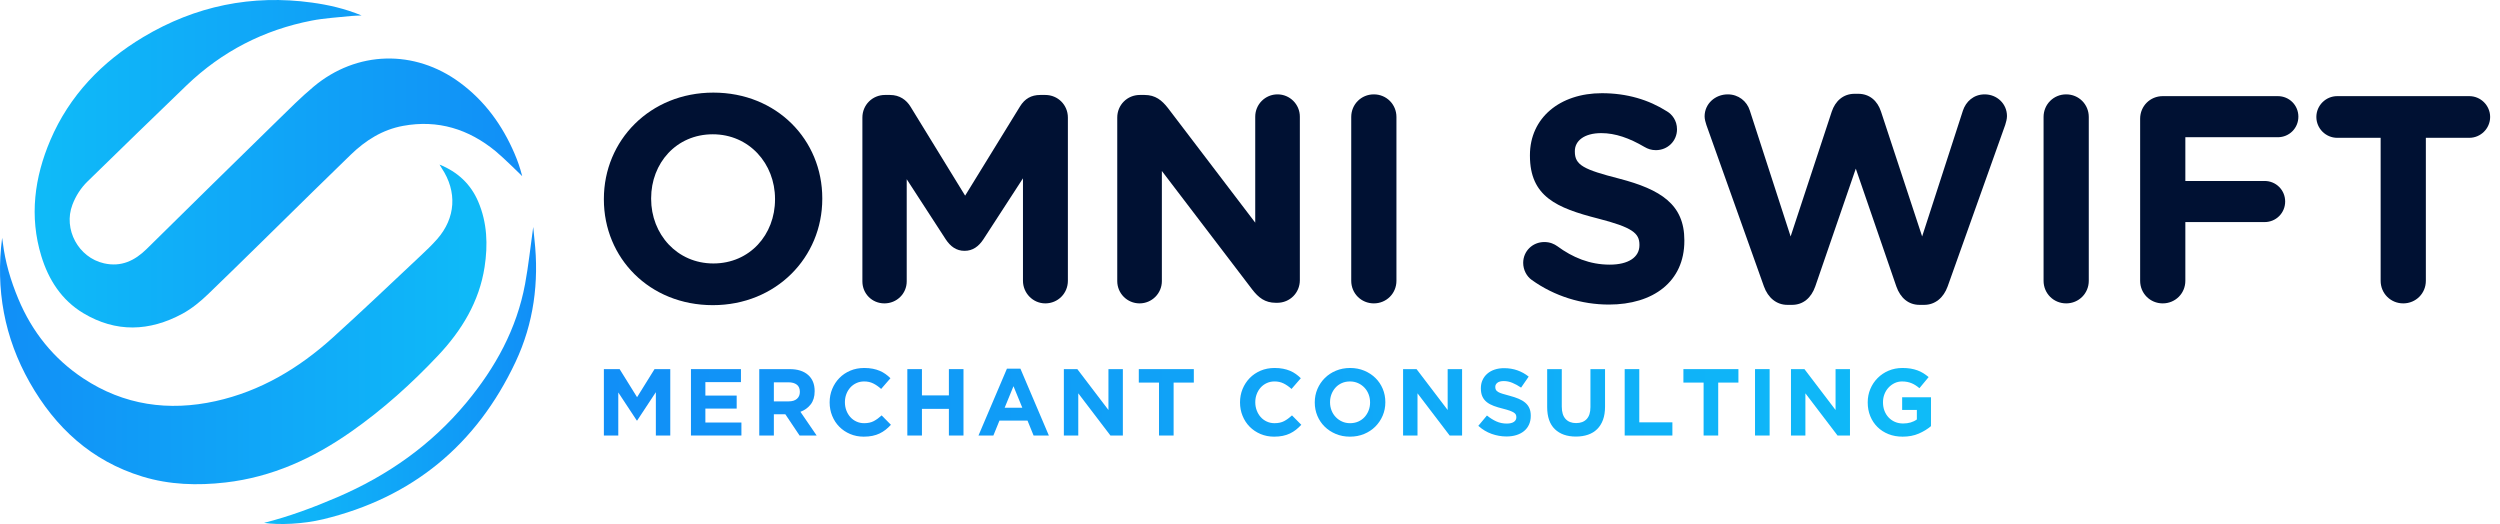
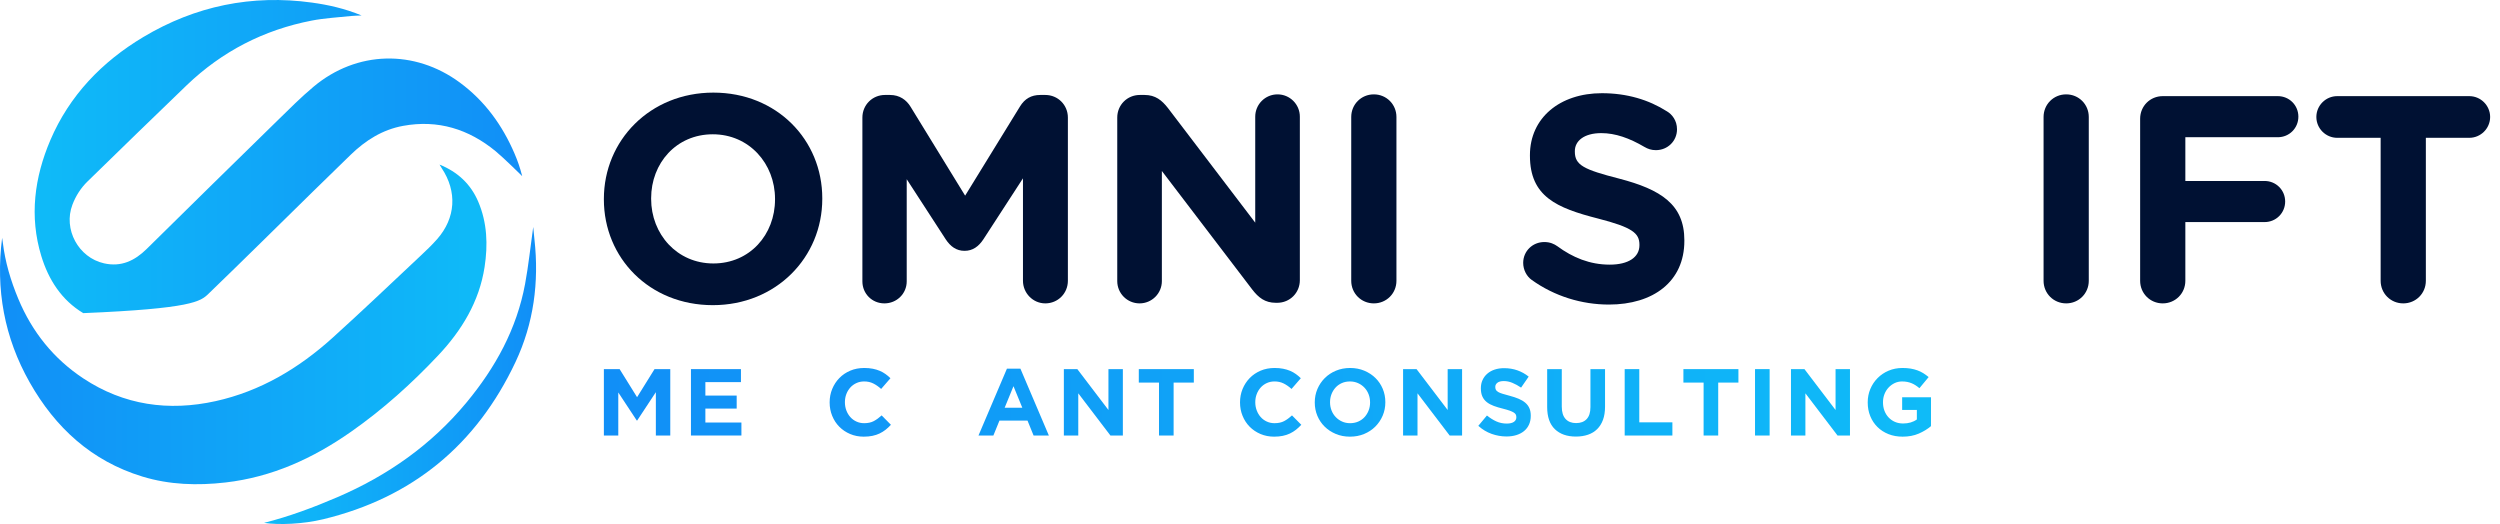
<svg xmlns="http://www.w3.org/2000/svg" width="229" height="48" viewBox="0 0 229 48" fill="none">
  <path d="M65.291 27.952C59.483 27.952 55.315 23.622 55.315 18.271V18.217C55.315 12.866 59.536 8.483 65.345 8.483C71.153 8.483 75.321 12.812 75.321 18.163V18.217C75.321 23.569 71.099 27.952 65.291 27.952ZM65.345 24.133C68.679 24.133 70.992 21.498 70.992 18.271V18.217C70.992 14.99 68.626 12.301 65.291 12.301C61.957 12.301 59.644 14.937 59.644 18.163V18.217C59.644 21.444 62.01 24.133 65.345 24.133Z" fill="#001133" />
  <path d="M78.995 25.773V10.769C78.995 9.612 79.909 8.698 81.065 8.698H81.522C82.41 8.698 83.028 9.155 83.405 9.774L88.406 17.922L93.435 9.747C93.865 9.048 94.457 8.698 95.29 8.698H95.748C96.904 8.698 97.818 9.612 97.818 10.769V25.72C97.818 26.876 96.904 27.79 95.748 27.79C94.618 27.79 93.704 26.849 93.704 25.72V16.335L90.074 21.928C89.643 22.574 89.106 22.977 88.353 22.977C87.6 22.977 87.062 22.574 86.632 21.928L83.055 16.416V25.773C83.055 26.903 82.141 27.79 81.011 27.79C79.882 27.79 78.995 26.903 78.995 25.773Z" fill="#001133" />
  <path d="M102.34 25.747V10.769C102.34 9.612 103.254 8.698 104.411 8.698H104.841C105.836 8.698 106.427 9.182 106.992 9.908L114.979 20.395V10.688C114.979 9.559 115.893 8.644 117.022 8.644C118.152 8.644 119.066 9.559 119.066 10.688V25.666C119.066 26.822 118.152 27.736 116.995 27.736H116.861C115.866 27.736 115.274 27.253 114.71 26.526L106.427 15.663V25.747C106.427 26.876 105.513 27.79 104.384 27.79C103.254 27.79 102.34 26.876 102.34 25.747Z" fill="#001133" />
  <path d="M123.773 25.72V10.715C123.773 9.559 124.687 8.644 125.843 8.644C127 8.644 127.914 9.559 127.914 10.715V25.72C127.914 26.876 127 27.79 125.843 27.79C124.687 27.79 123.773 26.876 123.773 25.72Z" fill="#001133" />
  <path d="M147.376 27.898C144.902 27.898 142.401 27.145 140.304 25.639C139.846 25.316 139.524 24.725 139.524 24.079C139.524 23.004 140.384 22.17 141.46 22.17C141.998 22.17 142.374 22.358 142.643 22.547C144.068 23.595 145.628 24.241 147.456 24.241C149.151 24.241 150.172 23.569 150.172 22.466V22.412C150.172 21.363 149.527 20.826 146.381 20.019C142.589 19.051 140.142 18.002 140.142 14.264V14.211C140.142 10.796 142.885 8.537 146.73 8.537C149.016 8.537 151.006 9.128 152.7 10.204C153.157 10.473 153.614 11.037 153.614 11.844C153.614 12.92 152.754 13.754 151.678 13.754C151.275 13.754 150.952 13.646 150.63 13.458C149.258 12.651 147.967 12.194 146.677 12.194C145.09 12.194 144.256 12.92 144.256 13.834V13.888C144.256 15.125 145.063 15.528 148.317 16.362C152.135 17.357 154.287 18.728 154.287 22.009V22.063C154.287 25.8 151.436 27.898 147.376 27.898Z" fill="#001133" />
-   <path d="M161.574 26.231L156.303 11.441C156.223 11.199 156.142 10.903 156.142 10.661C156.142 9.505 157.11 8.644 158.266 8.644C159.234 8.644 160.014 9.263 160.283 10.123L164.021 21.659L167.786 10.231C168.108 9.263 168.834 8.591 169.883 8.591H170.206C171.255 8.591 171.981 9.236 172.303 10.231L176.068 21.659L179.806 10.123C180.075 9.317 180.774 8.644 181.796 8.644C182.925 8.644 183.839 9.505 183.839 10.634C183.839 10.876 183.759 11.199 183.678 11.441L178.407 26.231C178.031 27.279 177.251 27.925 176.256 27.925H175.826C174.831 27.925 174.078 27.306 173.702 26.231L169.991 15.448L166.28 26.231C165.903 27.306 165.15 27.925 164.155 27.925H163.725C162.73 27.925 161.95 27.279 161.574 26.231Z" fill="#001133" />
  <path d="M187.191 25.72V10.715C187.191 9.559 188.106 8.644 189.262 8.644C190.418 8.644 191.332 9.559 191.332 10.715V25.72C191.332 26.876 190.418 27.79 189.262 27.79C188.106 27.79 187.191 26.876 187.191 25.72Z" fill="#001133" />
  <path d="M196.037 25.72V10.876C196.037 9.72 196.951 8.806 198.107 8.806H208.648C209.697 8.806 210.531 9.639 210.531 10.688C210.531 11.737 209.697 12.57 208.648 12.57H200.178V16.577H207.438C208.487 16.577 209.321 17.411 209.321 18.459C209.321 19.508 208.487 20.342 207.438 20.342H200.178V25.72C200.178 26.876 199.263 27.79 198.107 27.79C196.951 27.79 196.037 26.876 196.037 25.72Z" fill="#001133" />
  <path d="M218.067 25.72V12.624H214.087C213.038 12.624 212.178 11.764 212.178 10.715C212.178 9.666 213.038 8.806 214.087 8.806H226.188C227.236 8.806 228.097 9.666 228.097 10.715C228.097 11.764 227.236 12.624 226.188 12.624H222.208V25.72C222.208 26.876 221.294 27.79 220.137 27.79C218.981 27.79 218.067 26.876 218.067 25.72Z" fill="#001133" />
  <path d="M60.076 39.894V35.923L58.364 38.521H58.33L56.635 35.949V39.894H55.315V33.811H56.757L58.356 36.383L59.955 33.811H61.397V39.894H60.076Z" fill="url(#paint0_linear_2002_40)" />
  <path d="M63.291 39.894V33.811H67.871V35.002H64.612V36.235H67.48V37.426H64.612V38.703H67.914V39.893H63.291V39.894Z" fill="url(#paint1_linear_2002_40)" />
-   <path d="M73.241 39.894L71.937 37.947H70.886V39.894H69.548V33.811H72.328C73.052 33.811 73.615 33.988 74.018 34.341C74.421 34.695 74.622 35.187 74.622 35.818V35.836C74.622 36.328 74.502 36.729 74.262 37.039C74.021 37.349 73.707 37.577 73.319 37.721L74.805 39.894H73.241ZM73.267 35.888C73.267 35.598 73.174 35.381 72.989 35.236C72.803 35.092 72.546 35.019 72.215 35.019H70.886V36.766H72.242C72.572 36.766 72.825 36.688 73.002 36.531C73.178 36.375 73.267 36.166 73.267 35.906V35.888Z" fill="url(#paint2_linear_2002_40)" />
  <path d="M81.122 39.364C80.954 39.497 80.77 39.611 80.57 39.707C80.371 39.802 80.151 39.875 79.914 39.924C79.677 39.973 79.41 39.998 79.115 39.998C78.668 39.998 78.254 39.917 77.872 39.755C77.49 39.593 77.159 39.371 76.882 39.09C76.603 38.809 76.386 38.477 76.23 38.095C76.074 37.713 75.995 37.304 75.995 36.87V36.852C75.995 36.418 76.074 36.011 76.23 35.631C76.386 35.252 76.603 34.919 76.882 34.632C77.159 34.346 77.493 34.12 77.881 33.954C78.269 33.789 78.698 33.707 79.167 33.707C79.451 33.707 79.71 33.73 79.945 33.776C80.179 33.823 80.392 33.886 80.583 33.967C80.774 34.048 80.951 34.147 81.113 34.263C81.275 34.379 81.426 34.506 81.565 34.645L80.713 35.627C80.476 35.413 80.234 35.244 79.988 35.123C79.742 35.001 79.465 34.94 79.158 34.94C78.903 34.94 78.667 34.989 78.45 35.088C78.233 35.187 78.046 35.322 77.889 35.496C77.733 35.67 77.611 35.871 77.524 36.1C77.438 36.329 77.394 36.574 77.394 36.834V36.852C77.394 37.113 77.438 37.359 77.524 37.591C77.611 37.822 77.731 38.025 77.885 38.199C78.039 38.373 78.224 38.51 78.441 38.611C78.659 38.713 78.898 38.764 79.158 38.764C79.506 38.764 79.8 38.7 80.04 38.572C80.28 38.445 80.519 38.271 80.757 38.051L81.609 38.911C81.452 39.08 81.29 39.231 81.122 39.364Z" fill="url(#paint3_linear_2002_40)" />
-   <path d="M86.918 39.894V37.452H84.45V39.894H83.112V33.811H84.45V36.218H86.918V33.811H88.256V39.894H86.918Z" fill="url(#paint4_linear_2002_40)" />
  <path d="M94.677 39.894L94.121 38.529H91.549L90.993 39.894H89.629L92.236 33.768H93.469L96.076 39.894H94.677ZM92.835 35.375L92.027 37.348H93.643L92.835 35.375Z" fill="url(#paint5_linear_2002_40)" />
  <path d="M101.716 39.894L98.77 36.027V39.894H97.449V33.811H98.683L101.533 37.556V33.811H102.854V39.894H101.716Z" fill="url(#paint6_linear_2002_40)" />
  <path d="M107.503 35.045V39.894H106.165V35.045H104.314V33.811H109.354V35.045H107.503Z" fill="url(#paint7_linear_2002_40)" />
  <path d="M118.712 39.364C118.544 39.497 118.36 39.611 118.16 39.707C117.961 39.802 117.742 39.875 117.504 39.924C117.267 39.973 117 39.998 116.705 39.998C116.259 39.998 115.845 39.917 115.462 39.755C115.08 39.593 114.75 39.371 114.472 39.09C114.194 38.809 113.977 38.477 113.82 38.095C113.664 37.713 113.586 37.304 113.586 36.87V36.852C113.586 36.418 113.664 36.011 113.82 35.631C113.977 35.252 114.194 34.919 114.472 34.632C114.75 34.346 115.083 34.12 115.471 33.954C115.859 33.789 116.288 33.707 116.757 33.707C117.041 33.707 117.3 33.73 117.535 33.776C117.769 33.823 117.982 33.886 118.173 33.967C118.364 34.048 118.541 34.147 118.703 34.263C118.865 34.379 119.016 34.506 119.155 34.645L118.304 35.627C118.066 35.413 117.824 35.244 117.578 35.123C117.332 35.001 117.055 34.94 116.748 34.94C116.493 34.94 116.257 34.989 116.04 35.088C115.823 35.187 115.636 35.322 115.48 35.496C115.323 35.67 115.202 35.871 115.115 36.1C115.028 36.329 114.984 36.574 114.984 36.834V36.852C114.984 37.113 115.028 37.359 115.115 37.591C115.202 37.822 115.322 38.025 115.475 38.199C115.629 38.372 115.814 38.51 116.031 38.611C116.249 38.713 116.488 38.764 116.748 38.764C117.096 38.764 117.39 38.7 117.63 38.572C117.871 38.445 118.109 38.271 118.347 38.051L119.199 38.911C119.042 39.08 118.88 39.231 118.712 39.364Z" fill="url(#paint8_linear_2002_40)" />
  <path d="M126.654 38.073C126.492 38.453 126.267 38.786 125.981 39.073C125.694 39.359 125.352 39.586 124.956 39.751C124.559 39.916 124.126 39.998 123.657 39.998C123.187 39.998 122.756 39.916 122.362 39.751C121.968 39.586 121.627 39.363 121.341 39.081C121.054 38.8 120.831 38.47 120.672 38.091C120.512 37.712 120.433 37.304 120.433 36.87V36.853C120.433 36.418 120.514 36.011 120.676 35.632C120.838 35.252 121.063 34.919 121.349 34.633C121.636 34.346 121.978 34.12 122.375 33.955C122.771 33.79 123.204 33.707 123.674 33.707C124.143 33.707 124.574 33.79 124.968 33.955C125.362 34.12 125.702 34.343 125.989 34.624C126.276 34.905 126.499 35.235 126.658 35.614C126.818 35.994 126.897 36.401 126.897 36.835V36.853C126.897 37.287 126.816 37.694 126.654 38.073ZM125.498 36.853C125.498 36.592 125.454 36.346 125.364 36.114C125.274 35.882 125.146 35.679 124.981 35.506C124.816 35.332 124.621 35.195 124.395 35.093C124.169 34.992 123.923 34.941 123.657 34.941C123.384 34.941 123.136 34.99 122.914 35.089C122.69 35.187 122.499 35.323 122.34 35.497C122.181 35.671 122.056 35.872 121.966 36.101C121.877 36.33 121.832 36.575 121.832 36.835V36.853C121.832 37.113 121.877 37.36 121.966 37.591C122.056 37.823 122.184 38.026 122.349 38.199C122.514 38.373 122.708 38.511 122.931 38.612C123.154 38.714 123.402 38.764 123.674 38.764C123.94 38.764 124.187 38.715 124.412 38.617C124.638 38.518 124.831 38.382 124.99 38.208C125.15 38.034 125.274 37.833 125.364 37.604C125.454 37.376 125.499 37.131 125.499 36.87L125.498 36.853Z" fill="url(#paint9_linear_2002_40)" />
  <path d="M132.789 39.894L129.843 36.027V39.894H128.522V33.811H129.756L132.606 37.556V33.811H133.927V39.894H132.789Z" fill="url(#paint10_linear_2002_40)" />
  <path d="M140.054 38.899C139.945 39.133 139.792 39.331 139.597 39.49C139.401 39.649 139.167 39.771 138.896 39.855C138.625 39.939 138.324 39.981 137.994 39.981C137.53 39.981 137.076 39.901 136.63 39.742C136.183 39.582 135.778 39.337 135.413 39.007L136.204 38.06C136.482 38.286 136.767 38.466 137.06 38.599C137.352 38.732 137.672 38.799 138.02 38.799C138.298 38.799 138.513 38.748 138.667 38.647C138.821 38.545 138.897 38.405 138.897 38.225V38.208C138.897 38.121 138.881 38.044 138.849 37.978C138.817 37.911 138.756 37.849 138.666 37.791C138.576 37.733 138.451 37.675 138.292 37.617C138.132 37.559 137.924 37.498 137.669 37.434C137.361 37.359 137.082 37.275 136.832 37.182C136.582 37.09 136.37 36.975 136.196 36.839C136.022 36.703 135.887 36.534 135.791 36.331C135.695 36.128 135.647 35.876 135.647 35.575V35.557C135.647 35.279 135.699 35.029 135.803 34.806C135.906 34.583 136.051 34.39 136.239 34.228C136.426 34.066 136.649 33.941 136.909 33.854C137.168 33.768 137.455 33.724 137.767 33.724C138.214 33.724 138.623 33.791 138.997 33.924C139.371 34.057 139.714 34.248 140.027 34.497L139.332 35.505C139.059 35.32 138.793 35.174 138.532 35.067C138.272 34.959 138.011 34.906 137.75 34.906C137.49 34.906 137.294 34.956 137.164 35.058C137.033 35.159 136.968 35.285 136.968 35.436V35.453C136.968 35.552 136.987 35.637 137.025 35.709C137.063 35.782 137.131 35.847 137.23 35.905C137.328 35.963 137.463 36.018 137.635 36.07C137.806 36.122 138.022 36.183 138.284 36.253C138.592 36.334 138.866 36.425 139.107 36.526C139.348 36.628 139.552 36.749 139.717 36.891C139.883 37.033 140.008 37.2 140.092 37.391C140.176 37.582 140.218 37.811 140.218 38.077V38.095C140.218 38.396 140.163 38.664 140.054 38.899Z" fill="url(#paint11_linear_2002_40)" />
  <path d="M146.835 38.451C146.71 38.793 146.532 39.078 146.3 39.307C146.069 39.536 145.788 39.707 145.458 39.82C145.127 39.933 144.759 39.989 144.354 39.989C143.537 39.989 142.894 39.763 142.425 39.312C141.956 38.86 141.721 38.185 141.721 37.287V33.811H143.059V37.252C143.059 37.751 143.175 38.126 143.407 38.377C143.639 38.629 143.96 38.755 144.372 38.755C144.783 38.755 145.104 38.634 145.336 38.391C145.568 38.147 145.684 37.782 145.684 37.296V33.811H147.022V37.243C147.022 37.707 146.96 38.11 146.835 38.451Z" fill="url(#paint12_linear_2002_40)" />
  <path d="M148.821 39.894V33.811H150.159V38.686H153.191V39.894H148.821Z" fill="url(#paint13_linear_2002_40)" />
  <path d="M157.388 35.045V39.894H156.05V35.045H154.2V33.811H159.239V35.045H157.388Z" fill="url(#paint14_linear_2002_40)" />
  <path d="M160.76 39.894V33.811H162.098V39.894H160.76Z" fill="url(#paint15_linear_2002_40)" />
  <path d="M168.319 39.894L165.374 36.027V39.894H164.053V33.811H165.287L168.137 37.556V33.811H169.458V39.894H168.319Z" fill="url(#paint16_linear_2002_40)" />
  <path d="M175.762 39.716C175.33 39.904 174.837 39.998 174.28 39.998C173.805 39.998 173.372 39.92 172.981 39.764C172.59 39.607 172.254 39.39 171.974 39.112C171.692 38.834 171.474 38.504 171.317 38.121C171.161 37.739 171.083 37.322 171.083 36.87V36.853C171.083 36.418 171.162 36.011 171.322 35.632C171.481 35.252 171.703 34.919 171.987 34.633C172.27 34.346 172.606 34.12 172.995 33.955C173.383 33.79 173.808 33.707 174.272 33.707C174.544 33.707 174.792 33.726 175.015 33.763C175.238 33.801 175.445 33.855 175.636 33.924C175.828 33.994 176.007 34.081 176.175 34.185C176.343 34.289 176.505 34.408 176.662 34.541L175.819 35.558C175.703 35.459 175.587 35.373 175.471 35.297C175.355 35.222 175.235 35.158 175.11 35.106C174.986 35.054 174.851 35.013 174.706 34.984C174.561 34.956 174.402 34.941 174.228 34.941C173.985 34.941 173.757 34.992 173.546 35.093C173.335 35.195 173.149 35.331 172.99 35.503C172.831 35.674 172.706 35.874 172.616 36.104C172.527 36.333 172.482 36.578 172.482 36.84V36.857C172.482 37.136 172.527 37.392 172.616 37.628C172.706 37.863 172.834 38.068 172.999 38.242C173.164 38.416 173.358 38.551 173.581 38.647C173.804 38.743 174.052 38.791 174.324 38.791C174.822 38.791 175.242 38.668 175.584 38.423V37.548H174.237V36.392H176.878V39.034C176.566 39.3 176.193 39.528 175.762 39.716Z" fill="url(#paint17_linear_2002_40)" />
-   <path d="M47.834 16.136C47.62 15.304 47.418 14.742 47.13 14.066C46.018 11.474 44.413 9.252 42.122 7.563C37.973 4.504 32.68 4.631 28.724 7.941C27.573 8.904 26.508 9.975 25.433 11.025C21.427 14.942 17.427 18.864 13.439 22.8C12.338 23.887 11.099 24.474 9.531 24.122C7.179 23.594 5.777 20.997 6.635 18.748C6.943 17.94 7.402 17.22 8.025 16.614C11.049 13.676 14.06 10.725 17.103 7.807C20.336 4.708 24.173 2.733 28.567 1.884C29.748 1.655 30.962 1.596 32.161 1.466C32.422 1.438 32.687 1.437 33.12 1.415C31.554 0.774 30.075 0.445 28.583 0.239C23.067 -0.524 17.892 0.544 13.124 3.395C9.337 5.659 6.361 8.747 4.614 12.833C3.157 16.244 2.675 19.823 3.783 23.452C4.444 25.617 5.637 27.489 7.626 28.683C10.622 30.481 13.693 30.369 16.708 28.738C17.576 28.268 18.371 27.61 19.086 26.921C22.29 23.83 25.453 20.696 28.632 17.579C29.791 16.444 30.953 15.313 32.116 14.183C33.477 12.861 35.033 11.875 36.923 11.529C40.119 10.943 42.938 11.826 45.41 13.86C46.158 14.476 47.834 16.136 47.834 16.136Z" fill="url(#paint18_linear_2002_40)" />
+   <path d="M47.834 16.136C47.62 15.304 47.418 14.742 47.13 14.066C46.018 11.474 44.413 9.252 42.122 7.563C37.973 4.504 32.68 4.631 28.724 7.941C27.573 8.904 26.508 9.975 25.433 11.025C21.427 14.942 17.427 18.864 13.439 22.8C12.338 23.887 11.099 24.474 9.531 24.122C7.179 23.594 5.777 20.997 6.635 18.748C6.943 17.94 7.402 17.22 8.025 16.614C11.049 13.676 14.06 10.725 17.103 7.807C20.336 4.708 24.173 2.733 28.567 1.884C29.748 1.655 30.962 1.596 32.161 1.466C32.422 1.438 32.687 1.437 33.12 1.415C31.554 0.774 30.075 0.445 28.583 0.239C23.067 -0.524 17.892 0.544 13.124 3.395C9.337 5.659 6.361 8.747 4.614 12.833C3.157 16.244 2.675 19.823 3.783 23.452C4.444 25.617 5.637 27.489 7.626 28.683C17.576 28.268 18.371 27.61 19.086 26.921C22.29 23.83 25.453 20.696 28.632 17.579C29.791 16.444 30.953 15.313 32.116 14.183C33.477 12.861 35.033 11.875 36.923 11.529C40.119 10.943 42.938 11.826 45.41 13.86C46.158 14.476 47.834 16.136 47.834 16.136Z" fill="url(#paint18_linear_2002_40)" />
  <path d="M0.195 21.784C-0.414 26.501 0.396 30.926 2.72 35.027C5.075 39.181 8.39 42.229 13.038 43.651C15.531 44.413 18.085 44.49 20.655 44.195C24.918 43.706 28.677 41.987 32.166 39.541C35.081 37.499 37.706 35.136 40.134 32.56C42.29 30.272 43.9 27.633 44.388 24.458C44.7 22.424 44.631 20.401 43.803 18.465C43.111 16.848 41.915 15.745 40.262 15.075C40.326 15.182 40.386 15.293 40.455 15.396C41.892 17.549 41.749 19.97 40.038 21.91C39.551 22.462 39.014 22.971 38.476 23.475C35.808 25.975 33.165 28.503 30.451 30.953C27.363 33.739 23.861 35.832 19.758 36.742C15.45 37.697 11.348 37.118 7.637 34.665C4.919 32.869 2.943 30.408 1.679 27.381C0.981 25.712 0.472 24.002 0.256 22.205C0.24 22.064 0.216 21.924 0.195 21.784Z" fill="url(#paint19_linear_2002_40)" />
  <path d="M48.843 20.789C48.586 22.621 48.41 24.322 48.1 25.998C47.336 30.128 45.382 33.675 42.717 36.886C39.501 40.76 35.518 43.555 30.922 45.534C28.729 46.478 26.497 47.309 24.187 47.894C25.576 48.106 27.782 48.002 29.598 47.564C37.779 45.593 43.647 40.746 47.22 33.162C48.889 29.619 49.389 25.842 48.957 21.947C48.919 21.597 48.888 21.247 48.843 20.789Z" fill="url(#paint20_linear_2002_40)" />
  <defs>
    <linearGradient id="paint0_linear_2002_40" x1="55.315" y1="36.853" x2="176.879" y2="36.853" gradientUnits="userSpaceOnUse">
      <stop stop-color="#118FF7" />
      <stop offset="1" stop-color="#0FBBF8" />
    </linearGradient>
    <linearGradient id="paint1_linear_2002_40" x1="55.315" y1="36.853" x2="176.879" y2="36.853" gradientUnits="userSpaceOnUse">
      <stop stop-color="#118FF7" />
      <stop offset="1" stop-color="#0FBBF8" />
    </linearGradient>
    <linearGradient id="paint2_linear_2002_40" x1="55.315" y1="36.853" x2="176.879" y2="36.853" gradientUnits="userSpaceOnUse">
      <stop stop-color="#118FF7" />
      <stop offset="1" stop-color="#0FBBF8" />
    </linearGradient>
    <linearGradient id="paint3_linear_2002_40" x1="55.315" y1="36.853" x2="176.879" y2="36.853" gradientUnits="userSpaceOnUse">
      <stop stop-color="#118FF7" />
      <stop offset="1" stop-color="#0FBBF8" />
    </linearGradient>
    <linearGradient id="paint4_linear_2002_40" x1="55.315" y1="36.853" x2="176.879" y2="36.853" gradientUnits="userSpaceOnUse">
      <stop stop-color="#118FF7" />
      <stop offset="1" stop-color="#0FBBF8" />
    </linearGradient>
    <linearGradient id="paint5_linear_2002_40" x1="55.315" y1="36.853" x2="176.879" y2="36.853" gradientUnits="userSpaceOnUse">
      <stop stop-color="#118FF7" />
      <stop offset="1" stop-color="#0FBBF8" />
    </linearGradient>
    <linearGradient id="paint6_linear_2002_40" x1="55.315" y1="36.853" x2="176.879" y2="36.853" gradientUnits="userSpaceOnUse">
      <stop stop-color="#118FF7" />
      <stop offset="1" stop-color="#0FBBF8" />
    </linearGradient>
    <linearGradient id="paint7_linear_2002_40" x1="55.315" y1="36.853" x2="176.879" y2="36.853" gradientUnits="userSpaceOnUse">
      <stop stop-color="#118FF7" />
      <stop offset="1" stop-color="#0FBBF8" />
    </linearGradient>
    <linearGradient id="paint8_linear_2002_40" x1="55.315" y1="36.853" x2="176.879" y2="36.853" gradientUnits="userSpaceOnUse">
      <stop stop-color="#118FF7" />
      <stop offset="1" stop-color="#0FBBF8" />
    </linearGradient>
    <linearGradient id="paint9_linear_2002_40" x1="55.315" y1="36.853" x2="176.878" y2="36.853" gradientUnits="userSpaceOnUse">
      <stop stop-color="#118FF7" />
      <stop offset="1" stop-color="#0FBBF8" />
    </linearGradient>
    <linearGradient id="paint10_linear_2002_40" x1="55.315" y1="36.853" x2="176.879" y2="36.853" gradientUnits="userSpaceOnUse">
      <stop stop-color="#118FF7" />
      <stop offset="1" stop-color="#0FBBF8" />
    </linearGradient>
    <linearGradient id="paint11_linear_2002_40" x1="55.315" y1="36.853" x2="176.879" y2="36.853" gradientUnits="userSpaceOnUse">
      <stop stop-color="#118FF7" />
      <stop offset="1" stop-color="#0FBBF8" />
    </linearGradient>
    <linearGradient id="paint12_linear_2002_40" x1="55.315" y1="36.853" x2="176.879" y2="36.853" gradientUnits="userSpaceOnUse">
      <stop stop-color="#118FF7" />
      <stop offset="1" stop-color="#0FBBF8" />
    </linearGradient>
    <linearGradient id="paint13_linear_2002_40" x1="55.315" y1="36.853" x2="176.879" y2="36.853" gradientUnits="userSpaceOnUse">
      <stop stop-color="#118FF7" />
      <stop offset="1" stop-color="#0FBBF8" />
    </linearGradient>
    <linearGradient id="paint14_linear_2002_40" x1="55.315" y1="36.853" x2="176.879" y2="36.853" gradientUnits="userSpaceOnUse">
      <stop stop-color="#118FF7" />
      <stop offset="1" stop-color="#0FBBF8" />
    </linearGradient>
    <linearGradient id="paint15_linear_2002_40" x1="55.314" y1="36.853" x2="176.879" y2="36.853" gradientUnits="userSpaceOnUse">
      <stop stop-color="#118FF7" />
      <stop offset="1" stop-color="#0FBBF8" />
    </linearGradient>
    <linearGradient id="paint16_linear_2002_40" x1="55.315" y1="36.853" x2="176.879" y2="36.853" gradientUnits="userSpaceOnUse">
      <stop stop-color="#118FF7" />
      <stop offset="1" stop-color="#0FBBF8" />
    </linearGradient>
    <linearGradient id="paint17_linear_2002_40" x1="55.315" y1="36.853" x2="176.879" y2="36.853" gradientUnits="userSpaceOnUse">
      <stop stop-color="#118FF7" />
      <stop offset="1" stop-color="#0FBBF8" />
    </linearGradient>
    <linearGradient id="paint18_linear_2002_40" x1="3.174" y1="14.998" x2="47.834" y2="14.998" gradientUnits="userSpaceOnUse">
      <stop stop-color="#0FBBF8" />
      <stop offset="1" stop-color="#118FF7" />
    </linearGradient>
    <linearGradient id="paint19_linear_2002_40" x1="-1.7689e-05" y1="29.715" x2="44.559" y2="29.715" gradientUnits="userSpaceOnUse">
      <stop stop-color="#118FF7" />
      <stop offset="1" stop-color="#0FBBF8" />
    </linearGradient>
    <linearGradient id="paint20_linear_2002_40" x1="24.187" y1="34.394" x2="49.105" y2="34.394" gradientUnits="userSpaceOnUse">
      <stop stop-color="#0FBBF8" />
      <stop offset="1" stop-color="#118FF7" />
    </linearGradient>
  </defs>
</svg>